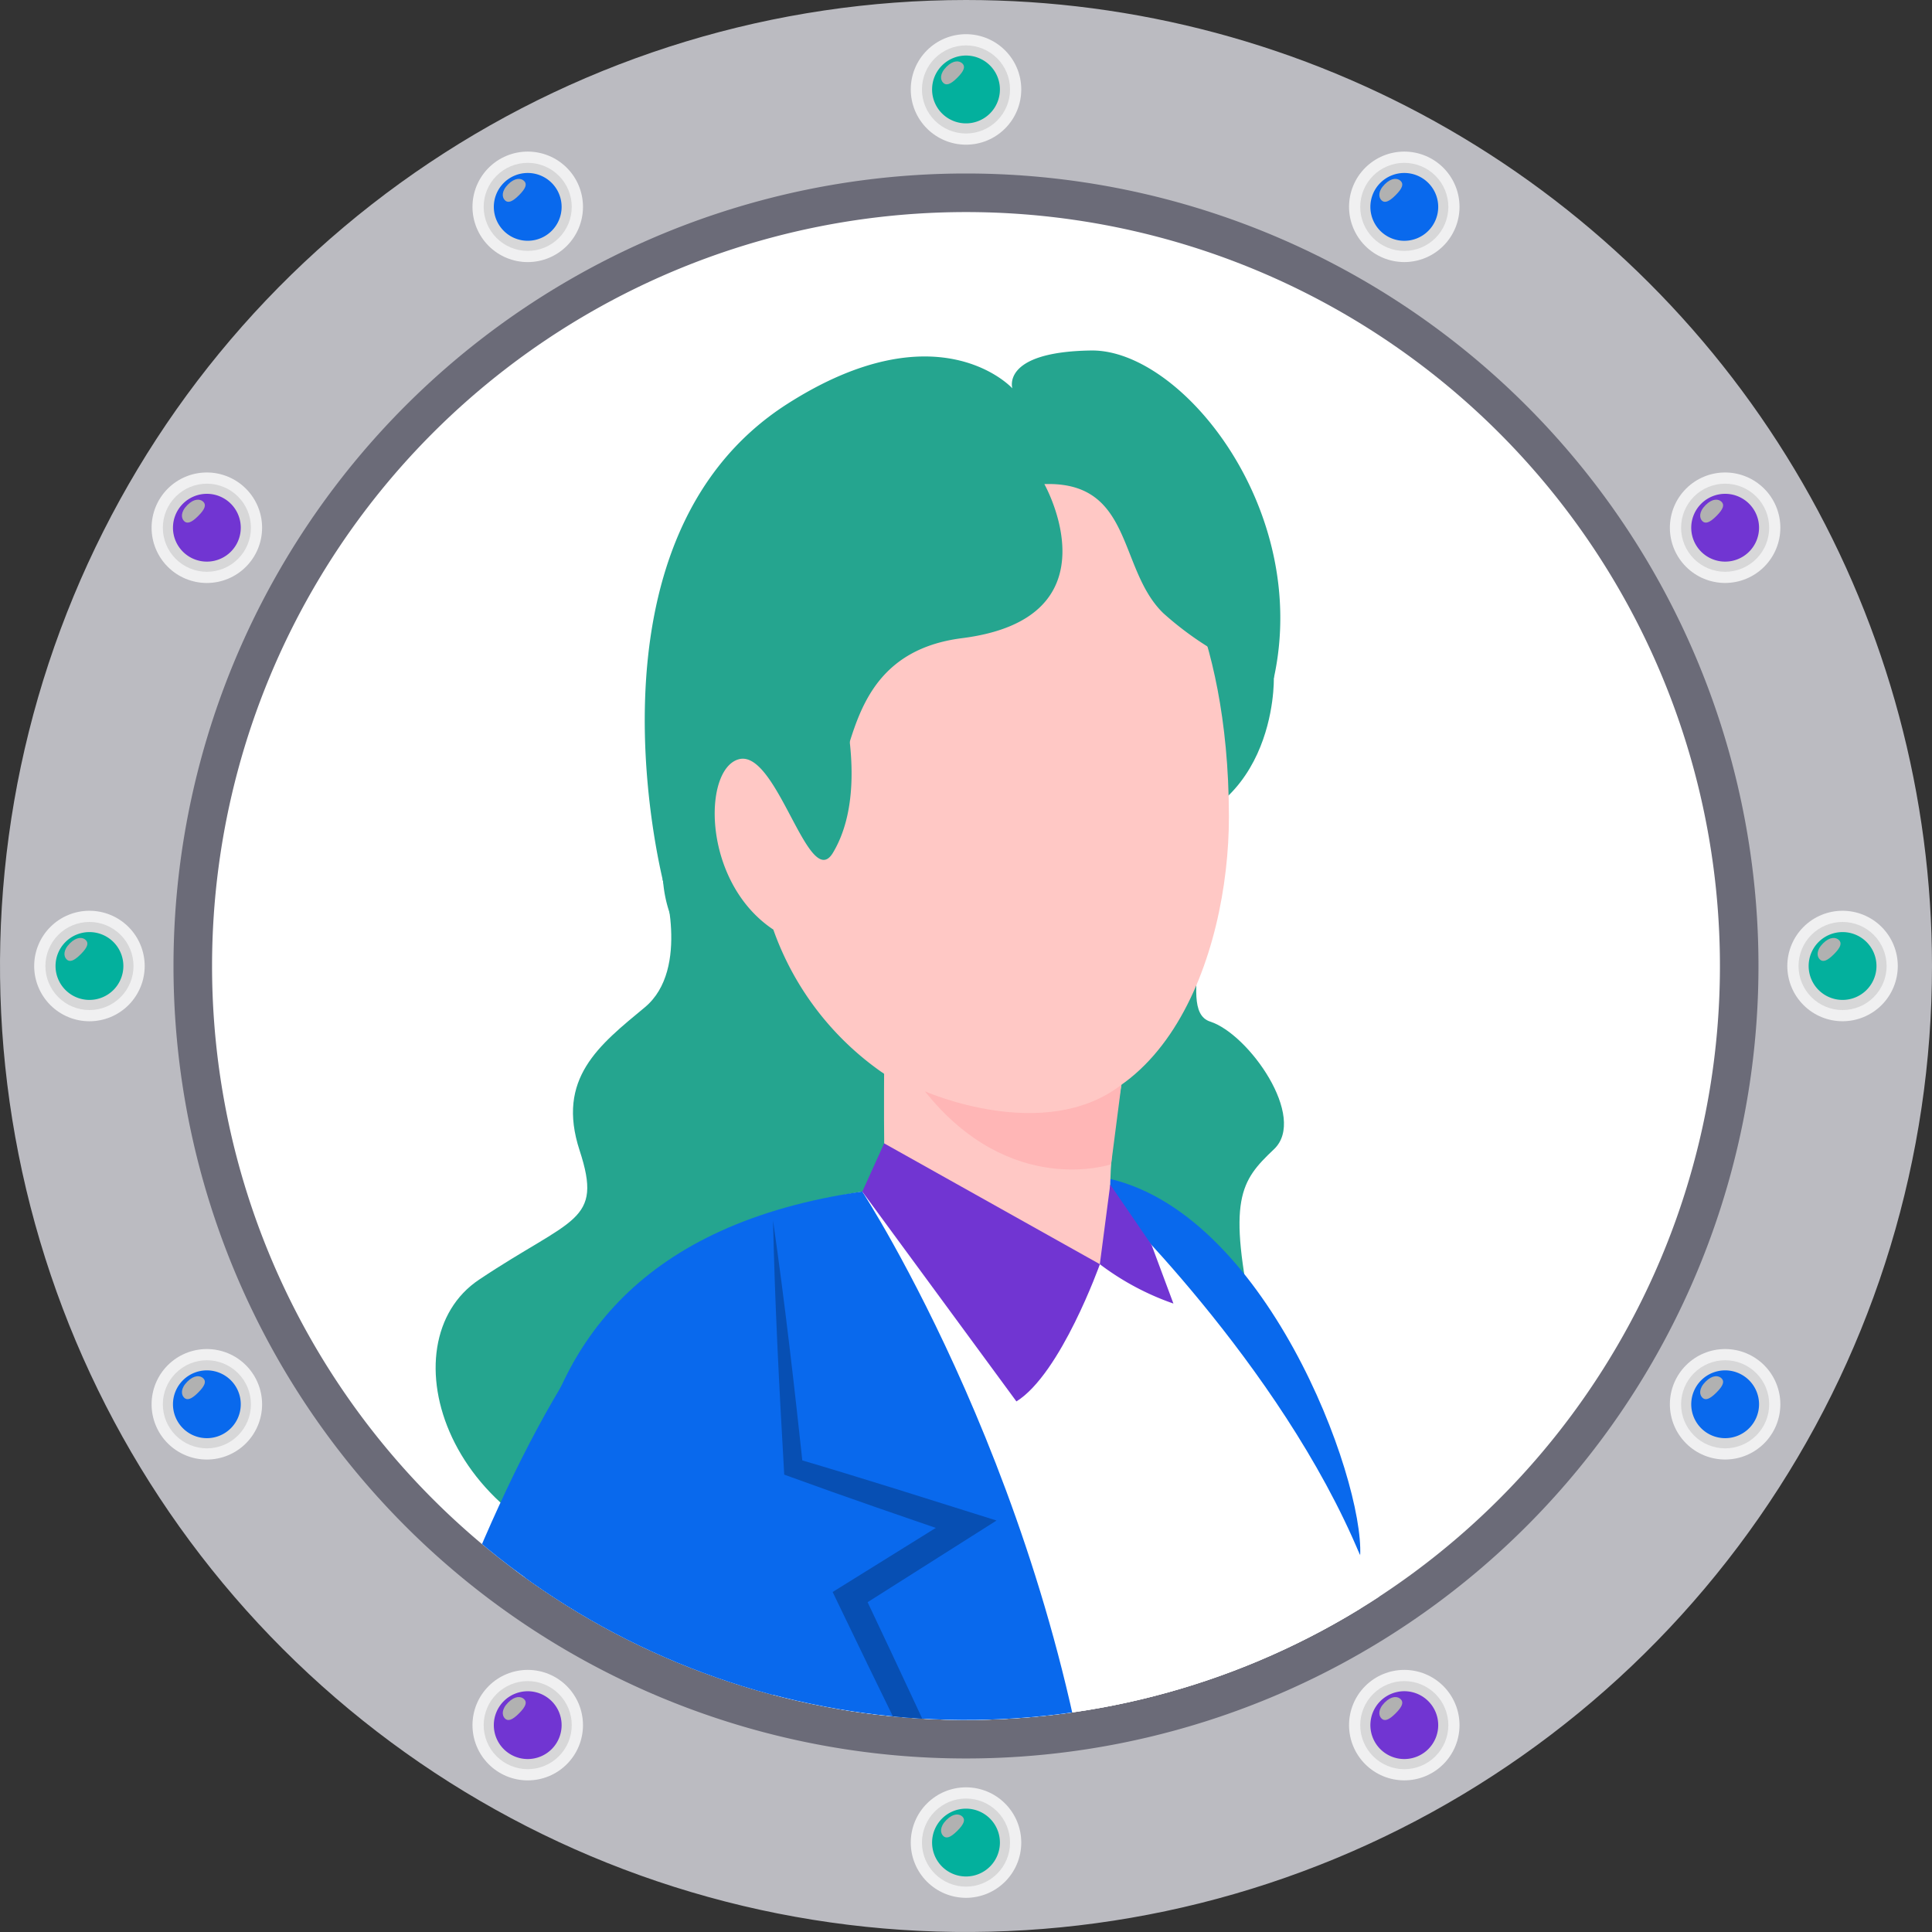
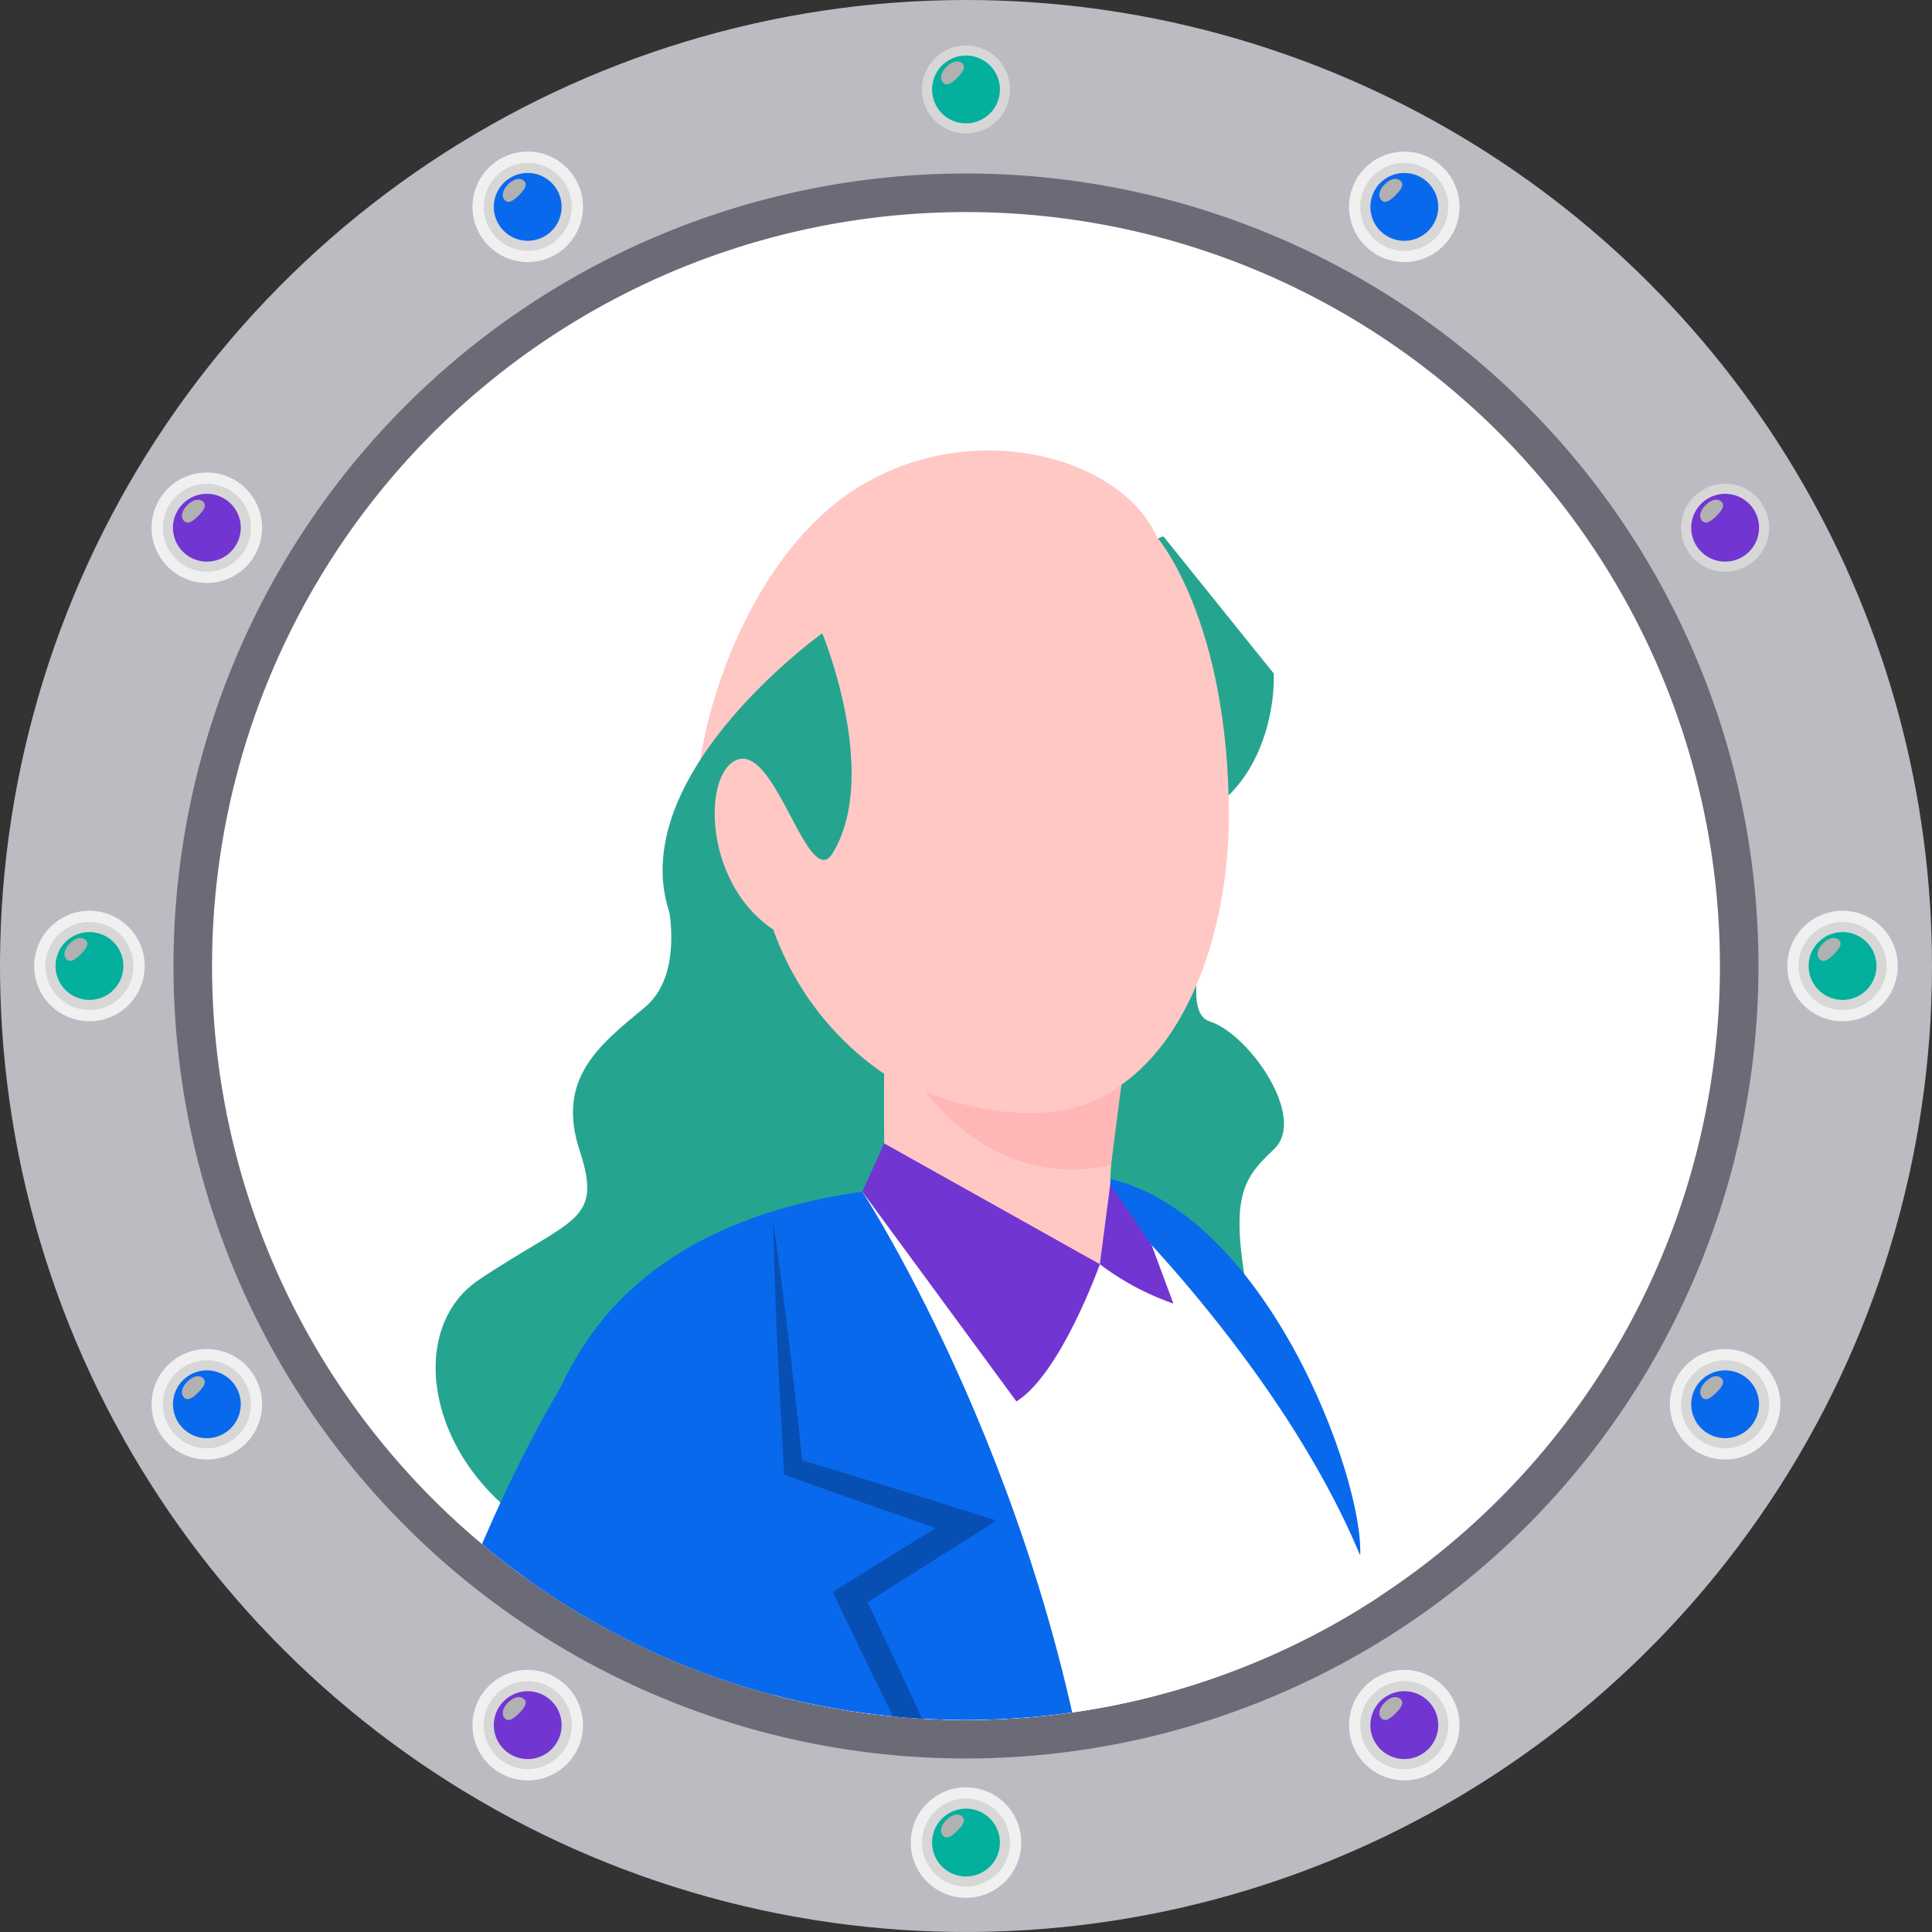
<svg xmlns="http://www.w3.org/2000/svg" xmlns:xlink="http://www.w3.org/1999/xlink" width="130" height="130.001" viewBox="0 0 130 130.001">
  <rect x="0" y="0" width="130" height="130.001" fill="#333333" stroke="none" />
  <defs>
    <style>.a{fill:none;}.b{clip-path:url(#a);}.c{fill:#bbbbc1;}.d{clip-path:url(#b);}.e{fill:url(#c);}.f{clip-path:url(#d);}.g{fill:url(#e);}.h{fill:#03b09d;}.i{fill:#b1b1b1;}.j{clip-path:url(#g);}.k{fill:url(#h);}.l{clip-path:url(#i);}.m{fill:url(#j);}.n{fill:#0969ed;}.o{clip-path:url(#l);}.p{fill:url(#m);}.q{clip-path:url(#n);}.r{fill:url(#o);}.s{fill:#7135d2;}.t{clip-path:url(#q);}.u{fill:url(#r);}.v{clip-path:url(#s);}.w{fill:url(#t);}.x{clip-path:url(#v);}.y{fill:url(#w);}.z{clip-path:url(#x);}.aa{fill:url(#y);}.ab{clip-path:url(#aa);}.ac{fill:url(#ab);}.ad{clip-path:url(#ac);}.ae{fill:url(#ad);}.af{clip-path:url(#af);}.ag{fill:url(#ag);}.ah{clip-path:url(#ah);}.ai{fill:url(#ai);}.aj{clip-path:url(#ak);}.ak{fill:url(#al);}.al{clip-path:url(#am);}.am{fill:url(#an);}.an{clip-path:url(#ap);}.ao{fill:url(#aq);}.ap{clip-path:url(#ar);}.aq{fill:url(#as);}.ar{clip-path:url(#au);}.as{fill:url(#av);}.at{clip-path:url(#aw);}.au{fill:url(#ax);}.av{clip-path:url(#az);}.aw{fill:url(#ba);}.ax{clip-path:url(#bb);}.ay{fill:url(#bc);}.az{clip-path:url(#be);}.ba{fill:url(#bf);}.bb{clip-path:url(#bg);}.bc{fill:url(#bh);}.bd{fill:#6b6b78;}.be{fill:#fff;}.bf{clip-path:url(#bj);}.bg{fill:#25a58f;}.bh{fill:#ffc8c5;}.bi{fill:#074fb3;}.bj{fill:#ffb6b6;}</style>
    <clipPath id="a">
      <path class="a" d="M65,0a65,65,0,1,0,65,65A65,65,0,0,0,65,0Z" />
    </clipPath>
    <clipPath id="b">
-       <path class="a" d="M61.283,6.019A3.718,3.718,0,1,0,65,2.3a3.717,3.717,0,0,0-3.717,3.717" />
-     </clipPath>
+       </clipPath>
    <linearGradient id="c" x1="-5.682" y1="19.893" x2="-5.587" y2="19.893" gradientUnits="objectBoundingBox">
      <stop offset="0" stop-color="#c0c0c1" />
      <stop offset="1" stop-color="#f0f0f1" />
    </linearGradient>
    <clipPath id="d">
      <path class="a" d="M62.036,6.019A2.964,2.964,0,1,0,65,3.055a2.964,2.964,0,0,0-2.964,2.964" />
    </clipPath>
    <linearGradient id="e" x1="-7.254" y1="24.824" x2="-7.135" y2="24.824" gradientUnits="objectBoundingBox">
      <stop offset="0" stop-color="#f0f0f1" />
      <stop offset="1" stop-color="#d7d7d8" />
    </linearGradient>
    <clipPath id="g">
      <path class="a" d="M31.792,13.921A3.718,3.718,0,1,0,35.51,10.2a3.718,3.718,0,0,0-3.718,3.717" />
    </clipPath>
    <linearGradient id="h" x1="-2.877" y1="19.142" x2="-2.782" y2="19.142" xlink:href="#c" />
    <clipPath id="i">
      <path class="a" d="M32.546,13.921a2.963,2.963,0,1,0,2.964-2.964,2.962,2.962,0,0,0-2.964,2.964" />
    </clipPath>
    <linearGradient id="j" x1="-3.736" y1="23.883" x2="-3.617" y2="23.883" xlink:href="#e" />
    <clipPath id="l">
      <path class="a" d="M10.2,35.51a3.718,3.718,0,1,0,3.717-3.718A3.717,3.717,0,0,0,10.2,35.51" />
    </clipPath>
    <linearGradient id="m" x1="-0.824" y1="17.087" x2="-0.729" y2="17.087" xlink:href="#c" />
    <clipPath id="n">
      <path class="a" d="M10.957,35.51a2.964,2.964,0,1,0,2.963-2.964,2.963,2.963,0,0,0-2.963,2.964" />
    </clipPath>
    <linearGradient id="o" x1="-1.161" y1="21.308" x2="-1.041" y2="21.308" xlink:href="#e" />
    <clipPath id="q">
      <path class="a" d="M2.3,65a3.718,3.718,0,1,0,3.717-3.717A3.717,3.717,0,0,0,2.3,65" />
    </clipPath>
    <linearGradient id="r" x1="-0.072" y1="14.282" x2="0.023" y2="14.282" xlink:href="#c" />
    <clipPath id="s">
      <path class="a" d="M3.055,65a2.964,2.964,0,1,0,2.963-2.964A2.963,2.963,0,0,0,3.055,65" />
    </clipPath>
    <linearGradient id="t" x1="-0.218" y1="17.788" x2="-0.099" y2="17.788" xlink:href="#e" />
    <clipPath id="v">
      <path class="a" d="M10.2,94.491a3.718,3.718,0,1,0,3.717-3.717A3.717,3.717,0,0,0,10.2,94.491" />
    </clipPath>
    <linearGradient id="w" x1="-0.824" y1="11.479" x2="-0.729" y2="11.479" xlink:href="#c" />
    <clipPath id="x">
      <path class="a" d="M10.957,94.491a2.964,2.964,0,1,0,2.963-2.963,2.964,2.964,0,0,0-2.963,2.963" />
    </clipPath>
    <linearGradient id="y" x1="-1.161" y1="14.271" x2="-1.041" y2="14.271" xlink:href="#e" />
    <clipPath id="aa">
      <path class="a" d="M31.792,116.08a3.718,3.718,0,1,0,3.718-3.717,3.718,3.718,0,0,0-3.718,3.717" />
    </clipPath>
    <linearGradient id="ab" x1="-2.877" y1="9.425" x2="-2.782" y2="9.425" xlink:href="#c" />
    <clipPath id="ac">
      <path class="a" d="M32.546,116.08a2.963,2.963,0,1,0,2.964-2.963,2.962,2.962,0,0,0-2.964,2.963" />
    </clipPath>
    <linearGradient id="ad" x1="-3.737" y1="11.696" x2="-3.617" y2="11.696" xlink:href="#e" />
    <clipPath id="af">
      <path class="a" d="M90.774,13.921A3.717,3.717,0,1,0,94.491,10.2a3.717,3.717,0,0,0-3.717,3.717" />
    </clipPath>
    <linearGradient id="ag" x1="-8.487" y1="19.142" x2="-8.392" y2="19.142" xlink:href="#c" />
    <clipPath id="ah">
      <path class="a" d="M91.527,13.921a2.964,2.964,0,1,0,2.964-2.964,2.964,2.964,0,0,0-2.964,2.964" />
    </clipPath>
    <linearGradient id="ai" x1="-10.772" y1="23.881" x2="-10.653" y2="23.881" xlink:href="#e" />
    <clipPath id="ak">
      <path class="a" d="M112.362,35.51a3.717,3.717,0,1,0,3.718-3.718,3.718,3.718,0,0,0-3.718,3.718" />
    </clipPath>
    <linearGradient id="al" x1="-10.54" y1="17.087" x2="-10.445" y2="17.087" xlink:href="#c" />
    <clipPath id="am">
      <path class="a" d="M113.117,35.51a2.964,2.964,0,1,0,2.963-2.964,2.962,2.962,0,0,0-2.963,2.964" />
    </clipPath>
    <linearGradient id="an" x1="-13.349" y1="21.307" x2="-13.229" y2="21.307" xlink:href="#e" />
    <clipPath id="ap">
      <path class="a" d="M120.264,65a3.717,3.717,0,1,0,3.717-3.717A3.717,3.717,0,0,0,120.264,65" />
    </clipPath>
    <linearGradient id="aq" x1="-11.291" y1="14.283" x2="-11.196" y2="14.283" xlink:href="#c" />
    <clipPath id="ar">
      <path class="a" d="M121.018,65a2.964,2.964,0,1,0,2.963-2.964A2.964,2.964,0,0,0,121.018,65" />
    </clipPath>
    <linearGradient id="as" x1="-14.29" y1="17.788" x2="-14.171" y2="17.788" xlink:href="#e" />
    <clipPath id="au">
      <path class="a" d="M112.362,94.491a3.717,3.717,0,1,0,3.718-3.717,3.718,3.718,0,0,0-3.718,3.717" />
    </clipPath>
    <linearGradient id="av" x1="-10.541" y1="11.479" x2="-10.445" y2="11.479" xlink:href="#c" />
    <clipPath id="aw">
      <path class="a" d="M113.117,94.491a2.964,2.964,0,1,0,2.963-2.963,2.963,2.963,0,0,0-2.963,2.963" />
    </clipPath>
    <linearGradient id="ax" x1="-13.349" y1="14.271" x2="-13.229" y2="14.271" xlink:href="#e" />
    <clipPath id="az">
      <path class="a" d="M90.774,116.08a3.717,3.717,0,1,0,3.717-3.717,3.717,3.717,0,0,0-3.717,3.717" />
    </clipPath>
    <linearGradient id="ba" x1="-8.487" y1="9.425" x2="-8.392" y2="9.425" xlink:href="#c" />
    <clipPath id="bb">
      <path class="a" d="M91.527,116.08a2.964,2.964,0,1,0,2.964-2.963,2.964,2.964,0,0,0-2.964,2.963" />
    </clipPath>
    <linearGradient id="bc" x1="-10.773" y1="11.695" x2="-10.654" y2="11.695" xlink:href="#e" />
    <clipPath id="be">
      <path class="a" d="M61.283,123.982A3.718,3.718,0,1,0,65,120.265a3.717,3.717,0,0,0-3.717,3.717" />
    </clipPath>
    <linearGradient id="bf" x1="-5.682" y1="8.674" x2="-5.587" y2="8.674" xlink:href="#c" />
    <clipPath id="bg">
      <path class="a" d="M62.036,123.982A2.964,2.964,0,1,0,65,121.019a2.964,2.964,0,0,0-2.964,2.963" />
    </clipPath>
    <linearGradient id="bh" x1="-7.255" y1="10.753" x2="-7.135" y2="10.753" xlink:href="#e" />
    <clipPath id="bj">
      <path class="a" d="M14.27,65A50.731,50.731,0,1,0,65,14.27,50.73,50.73,0,0,0,14.27,65" />
    </clipPath>
  </defs>
  <g class="b">
    <path class="c" d="M0,65A65,65,0,1,0,65,0,65,65,0,0,0,0,65" />
  </g>
  <g class="d">
    <rect class="e" width="10.514" height="10.514" transform="translate(57.566 6.019) rotate(-45)" />
  </g>
  <g class="f">
    <rect class="g" width="8.383" height="8.383" transform="translate(59.072 6.019) rotate(-45)" />
  </g>
  <g class="b">
    <path class="h" d="M62.718,6.019A2.282,2.282,0,1,0,65,3.737a2.282,2.282,0,0,0-2.282,2.282" />
    <path class="i" d="M63.685,4.495c-.465.465-.421.875-.219,1.077s.486.12.951-.345.547-.748.345-.951-.612-.246-1.077.219" />
  </g>
  <g class="j">
    <rect class="k" width="10.514" height="10.514" transform="translate(28.075 13.921) rotate(-45)" />
  </g>
  <g class="l">
    <rect class="m" width="8.382" height="8.382" transform="matrix(0.707, -0.707, 0.707, 0.707, 29.583, 13.92)" />
  </g>
  <g class="b">
    <path class="n" d="M33.228,13.921a2.281,2.281,0,1,0,2.282-2.282,2.282,2.282,0,0,0-2.282,2.282" />
    <path class="i" d="M34.194,12.4c-.465.465-.421.875-.219,1.077s.486.12.951-.345.547-.748.345-.951-.612-.246-1.077.219" />
  </g>
  <g class="o">
    <rect class="p" width="10.515" height="10.515" transform="translate(6.486 35.51) rotate(-45)" />
  </g>
  <g class="q">
    <rect class="r" width="8.382" height="8.382" transform="translate(7.993 35.51) rotate(-45)" />
  </g>
  <g class="b">
    <path class="s" d="M11.639,35.51a2.281,2.281,0,1,0,2.282-2.282,2.282,2.282,0,0,0-2.282,2.282" />
    <path class="i" d="M12.606,33.986c-.465.465-.421.875-.219,1.077s.486.12.951-.345.547-.748.345-.951-.612-.246-1.077.219" />
  </g>
  <g class="t">
    <rect class="u" width="10.515" height="10.515" transform="translate(-1.416 65.001) rotate(-45)" />
  </g>
  <g class="v">
    <rect class="w" width="8.383" height="8.383" transform="matrix(0.707, -0.707, 0.707, 0.707, 0.091, 65)" />
  </g>
  <g class="b">
    <path class="h" d="M3.737,65a2.282,2.282,0,1,0,2.282-2.282A2.282,2.282,0,0,0,3.737,65" />
    <path class="i" d="M4.7,63.477c-.465.465-.421.875-.219,1.077s.486.12.951-.345.547-.748.345-.951-.612-.246-1.077.219" />
  </g>
  <g class="x">
    <rect class="y" width="10.514" height="10.514" transform="translate(6.486 94.491) rotate(-45)" />
  </g>
  <g class="z">
    <rect class="aa" width="8.382" height="8.382" transform="translate(7.993 94.492) rotate(-45)" />
  </g>
  <g class="b">
    <path class="n" d="M11.639,94.491a2.281,2.281,0,1,0,2.282-2.282,2.282,2.282,0,0,0-2.282,2.282" />
    <path class="i" d="M12.606,92.967c-.465.465-.421.875-.219,1.077s.486.12.951-.345.547-.748.345-.951-.612-.246-1.077.219" />
  </g>
  <g class="ab">
    <rect class="ac" width="10.514" height="10.514" transform="translate(28.075 116.08) rotate(-45)" />
  </g>
  <g class="ad">
    <rect class="ae" width="8.381" height="8.381" transform="translate(29.583 116.08) rotate(-45)" />
  </g>
  <g class="b">
    <path class="s" d="M33.228,116.08A2.281,2.281,0,1,0,35.51,113.8a2.282,2.282,0,0,0-2.282,2.282" />
    <path class="i" d="M34.194,114.556c-.465.465-.421.875-.219,1.077s.486.12.951-.345.547-.748.345-.951-.612-.246-1.077.219" />
  </g>
  <g class="af">
    <rect class="ag" width="10.514" height="10.514" transform="translate(87.057 13.921) rotate(-45)" />
  </g>
  <g class="ah">
    <rect class="ai" width="8.383" height="8.383" transform="translate(88.564 13.921) rotate(-45)" />
  </g>
  <g class="b">
    <path class="n" d="M92.21,13.921a2.282,2.282,0,1,0,2.282-2.282,2.282,2.282,0,0,0-2.282,2.282" />
    <path class="i" d="M93.176,12.4c-.465.465-.421.875-.219,1.077s.486.12.951-.345.547-.748.345-.951-.612-.246-1.077.219" />
  </g>
  <g class="aj">
-     <rect class="ak" width="10.515" height="10.515" transform="translate(108.645 35.51) rotate(-45)" />
-   </g>
+     </g>
  <g class="al">
    <rect class="am" width="8.382" height="8.382" transform="translate(110.153 35.51) rotate(-45)" />
  </g>
  <g class="b">
    <path class="s" d="M113.8,35.51a2.281,2.281,0,1,0,2.281-2.282A2.282,2.282,0,0,0,113.8,35.51" />
    <path class="i" d="M114.765,33.986c-.465.465-.421.875-.219,1.077s.486.12.951-.345.547-.748.345-.951-.612-.246-1.077.219" />
  </g>
  <g class="an">
    <rect class="ao" width="10.515" height="10.515" transform="matrix(0.707, -0.707, 0.707, 0.707, 116.547, 65.001)" />
  </g>
  <g class="ap">
    <rect class="aq" width="8.383" height="8.383" transform="translate(118.054 65) rotate(-45)" />
  </g>
  <g class="b">
    <path class="h" d="M121.7,65a2.282,2.282,0,1,0,2.282-2.282A2.282,2.282,0,0,0,121.7,65" />
    <path class="i" d="M122.667,63.477c-.465.465-.421.875-.219,1.077s.486.12.951-.345.547-.748.345-.951-.612-.246-1.077.219" />
  </g>
  <g class="ar">
    <rect class="as" width="10.514" height="10.514" transform="translate(108.645 94.491) rotate(-45)" />
  </g>
  <g class="at">
    <rect class="au" width="8.382" height="8.382" transform="translate(110.153 94.492) rotate(-45)" />
  </g>
  <g class="b">
    <path class="n" d="M113.8,94.491a2.281,2.281,0,1,0,2.281-2.282,2.282,2.282,0,0,0-2.281,2.282" />
    <path class="i" d="M114.765,92.967c-.465.465-.421.875-.219,1.077s.486.12.951-.345.547-.748.345-.951-.612-.246-1.077.219" />
  </g>
  <g class="av">
    <rect class="aw" width="10.514" height="10.514" transform="translate(87.057 116.08) rotate(-45)" />
  </g>
  <g class="ax">
    <rect class="ay" width="8.382" height="8.382" transform="translate(88.564 116.08) rotate(-45)" />
  </g>
  <g class="b">
    <path class="s" d="M92.21,116.08a2.282,2.282,0,1,0,2.282-2.282,2.282,2.282,0,0,0-2.282,2.282" />
    <path class="i" d="M93.176,114.556c-.465.465-.421.875-.219,1.077s.486.12.951-.345.547-.748.345-.951-.612-.246-1.077.219" />
  </g>
  <g class="az">
    <rect class="ba" width="10.514" height="10.514" transform="translate(57.566 123.982) rotate(-45)" />
  </g>
  <g class="bb">
    <rect class="bc" width="8.382" height="8.382" transform="matrix(0.707, -0.707, 0.707, 0.707, 59.073, 123.982)" />
  </g>
  <g class="b">
    <path class="h" d="M62.718,123.982A2.282,2.282,0,1,0,65,121.7a2.282,2.282,0,0,0-2.282,2.282" />
    <path class="i" d="M63.685,122.458c-.465.465-.421.875-.219,1.077s.486.12.951-.345.547-.748.345-.951-.612-.246-1.077.219" />
    <path class="bd" d="M11.674,65A53.325,53.325,0,1,0,65,11.674,53.326,53.326,0,0,0,11.674,65" />
    <path class="be" d="M65,14.27A50.731,50.731,0,1,1,14.269,65,50.731,50.731,0,0,1,65,14.27" />
  </g>
  <g class="bf">
    <path class="bg" d="M85.713,45.631s.276,10.076-9.725,10.535-3.741-17.712-3.741-17.712l6.032-2.367,7.435,9.238" />
    <path class="bg" d="M44.588,59.185s1.914,6.017-1.205,8.6c-3.059,2.538-5.97,4.775-4.381,9.63s-.458,4.474-6.77,8.693-2.347,17.607,11.491,19.468,42.4-8.21,40.624-16.545-.891-9.557,1.375-11.7-1.7-7.755-4.289-8.589,1.458-8.117-2.751-11.921-29.32-3.711-34.094,2.358" />
    <path class="bh" d="M119.563,135.07l3.4-1.407a34.924,34.924,0,0,1,3.113-2.281c.69-.333,6.879-2.959,7.889-2.379s-3.221,2.871-3.221,2.871,7.314-.95,8.89.888-.112,5.174-3.75,8.206-9.4,2.811-11.8,1.63l-5.706.715Z" />
    <path class="be" d="M51.136,81.982s-9.158,1.908-15.461,16.9c-4.089,9.721,5.259,37.362,5.259,37.362L91.56,116.165l-.037-11.5S86.74,82.932,76.557,81.033s-17.6-1.9-25.421.949" />
    <path class="n" d="M74.213,80.367s11.926,11.338,17.309,24.3c.269-5.211-6.411-23.38-17.309-25.442Z" />
    <path class="n" d="M93.051,122.966l9.2,70.771a29.1,29.1,0,0,1-14.658-.917c-7.787-2.6-4.58-64.892-4.58-64.892Z" />
    <path class="be" d="M41.014,167.643,42,164.672l1.551-6.726L39.34,131.133l10.975-2.921L64.721,97.063l21.667-1.094S95.343,108.837,95,116.1A20.9,20.9,0,0,1,91.1,127.662l.362,48.81c.719,3.2,1.377,6.544,1.991,9.966-17.052,4.409-40.707,2.85-58.529-8.876,1.9-3.114,6.086-9.919,6.086-9.919" />
    <path class="n" d="M58.023,80.183S71.135,100.292,74,126.249c2.014,18.226-5.158,73.672-5.158,73.672s-24.234,3.893-41.641-7.1c8.7-12.826,15.345-36.645,15.345-36.645s-4.734-27.548-5.5-33.9c-1.145-9.543-8.905-37.775,20.97-42.1" />
    <path class="n" d="M59.188,97.883,36.654,148.452l-17.837,1.529S25.91,112.975,37.8,93.226c2.75-4.568,21.389,4.657,21.389,4.657" />
    <path class="bh" d="M75.66,71.907s-1.555,7.58-.7,10.52.039,1.833-.948,2.64c-10.358-2.125-13.965-2.1-14.3-3.346S59.509,70,59.509,70Z" />
    <path class="bh" d="M77.838,36.13s4.84,5.522,4.853,18.812c.01,9.281-4.442,22.264-16.5,19.64S47.119,62.839,46.8,55.758,50.528,36.821,58.309,32.45s17.26-1.5,19.529,3.68" />
-     <path class="bg" d="M85.713,45.631a21.6,21.6,0,0,1-7.441-4.375c-3.062-2.974-2.005-8.88-8-8.683,0,0,5.086,9.021-5.537,10.368C56.39,44,57.725,52.176,55.525,53.367s-5.59-5.505-5.59-5.505L44.726,59.746s-6.261-23.3,8.262-32.575c10.187-6.5,15.131-1.04,15.131-1.04s-.787-2.46,5.3-2.547S88.2,34.279,85.713,45.631" />
    <path class="bg" d="M55.328,42.613s3.909,9.426.722,14.764c-1.628,2.726-3.762-7.015-6.348-6.286-2.425.685-2.465,8.263,2.333,11.459a19.728,19.728,0,0,0,7.447,9.7c-3.722.739-13.454-5.29-14.733-11.985-1.7-8.879,10.579-17.65,10.579-17.65" />
    <path class="s" d="M58.023,80.183l1.469-3.249,14.517,8.132s-2.623,7.372-5.617,9.233Z" />
    <path class="s" d="M74.705,79.709l-.7,5.357a17.934,17.934,0,0,0,4.952,2.648l-1.469-3.942Z" />
    <path class="bi" d="M39.983,140.982l10.542-23.429L41.487,149.94Z" />
    <path class="bj" d="M62.234,73.43S70.266,77,75.455,72.994l-.691,5.347s-6.778,2.314-12.53-4.911" />
    <path class="bi" d="M52.016,82.122c.792,5.517,1.424,11.05,2.018,16.59l-.442-.561c4.5,1.323,8.988,2.758,13.462,4.162-.927.584-8.245,5.225-9.361,5.93l.34-1.169c5.314,11.218,10.5,22.491,15.206,33.985-5.975-10.888-11.479-22.01-16.857-33.2l-.355-.737.694-.431,7.809-4.853.191,1.572c-3.852-1.323-7.706-2.638-11.533-4.034l-.42-.153-.022-.408c-.321-5.562-.608-11.124-.73-16.7" />
  </g>
</svg>